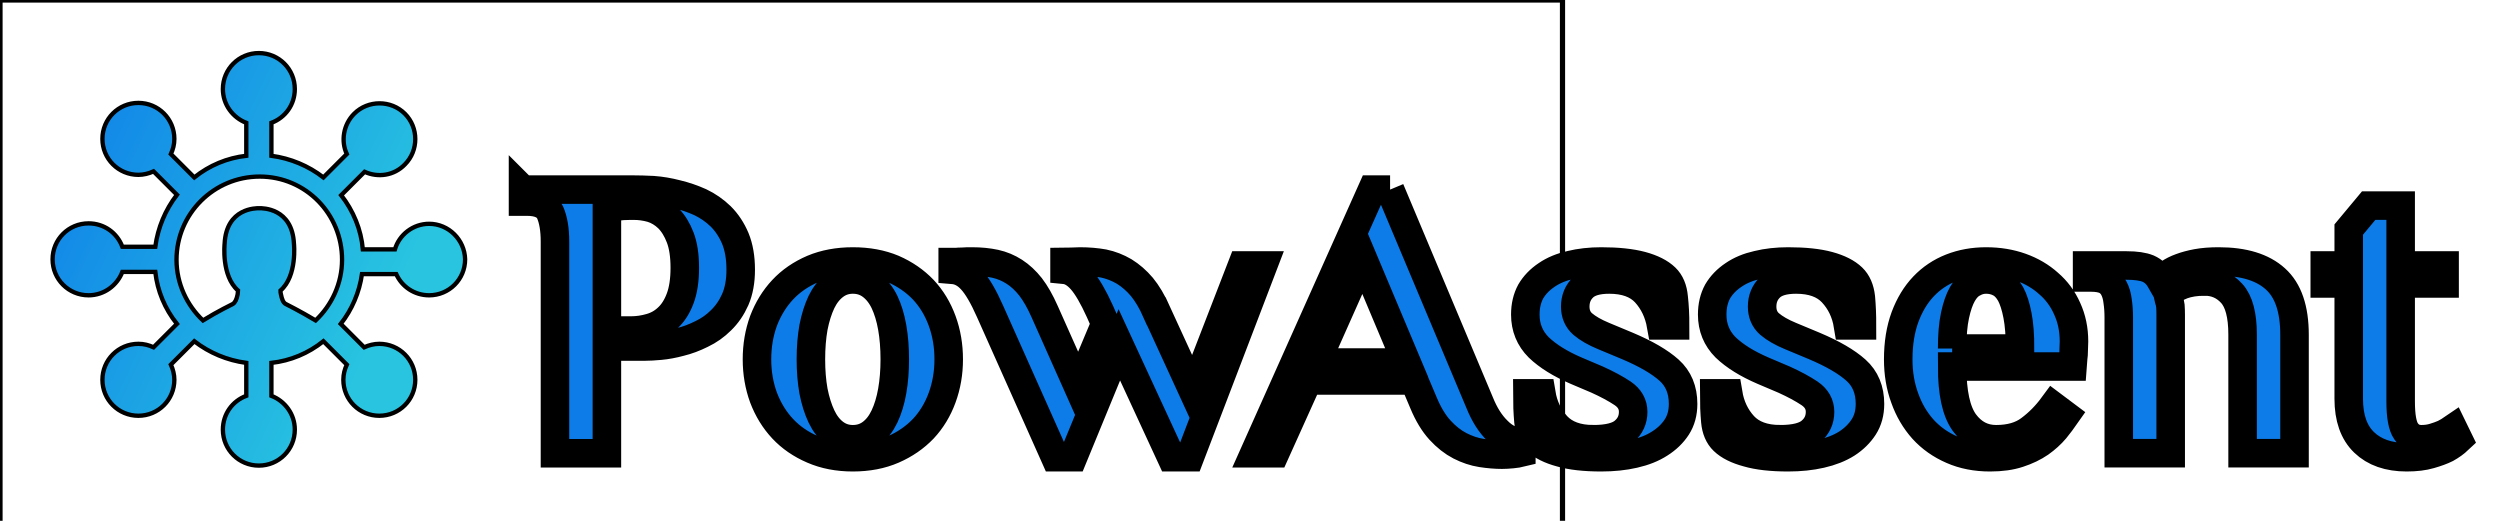
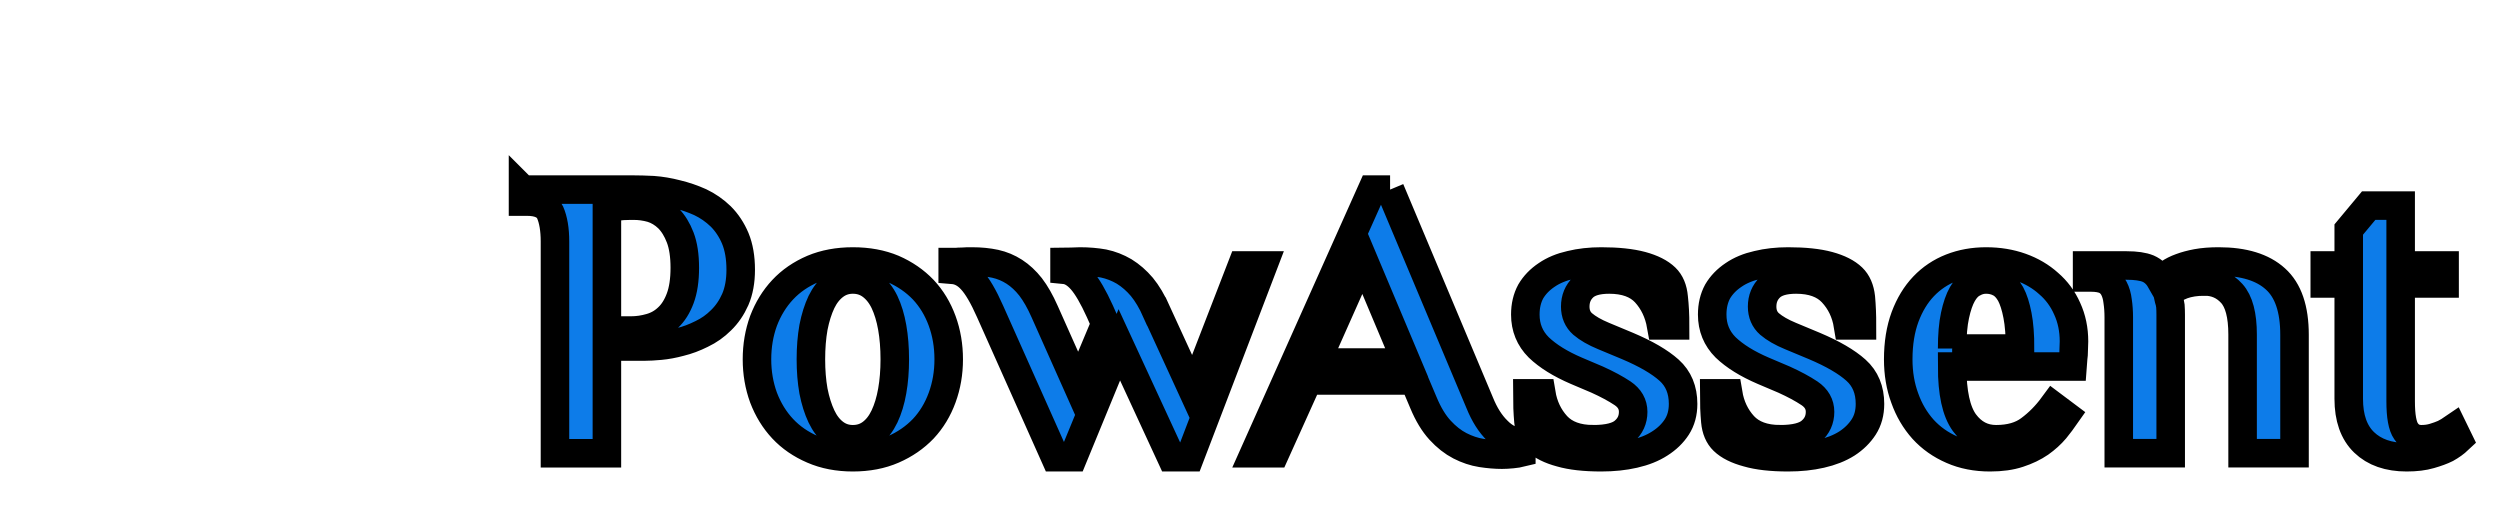
<svg xmlns="http://www.w3.org/2000/svg" width="480" height="100" style="vector-effect: non-scaling-stroke;" stroke="null">
  <defs style="vector-effect: non-scaling-stroke;" stroke="null">
    <linearGradient style="vector-effect: non-scaling-stroke;" stroke="null" y2="0%" x2="100%" y1="0%" x1="0%" id="f201db3e-01ed-4c7e-8fe7-b94bd242059b" gradientTransform="rotate(25)">
      <stop style="vector-effect: non-scaling-stroke;" stroke="null" stop-color="#0D7CE9" offset="0%" />
      <stop style="vector-effect: non-scaling-stroke;" stroke="null" stop-color="#28C4E0" offset="100%" />
    </linearGradient>
  </defs>
  <defs style="vector-effect: non-scaling-stroke;" stroke="null">
  
 </defs>
  <g stroke="null">
    <title stroke="null">background</title>
-     <rect stroke="null" fill="none" id="canvas_background" height="102" width="482" y="-1" x="-1" />
  </g>
  <g stroke="null">
    <title stroke="null">Layer 1</title>
-     <rect style="vector-effect: non-scaling-stroke;" stroke="null" id="svg_1" class="logo-background-square" height="300" width="300" fill="transparent" />
    <g stroke="null" transform="matrix(5.478 0 0 5.478 75.467 273.514)" fill="#0D7CE9" id="16224d17-e751-42ab-99a7-1caf54bebd1b">
      <path stroke="null" id="svg_2" d="m8.405,-42.724l0,0l0,0q-0.17,0 -0.34,0.01l0,0l0,0q-0.16,0.01 -0.29,0.04l0,0l0,0q-0.15,0.03 -0.28,0.04l0,0l0,4.29l0.84,0l0,0q0.35,0 0.69,-0.1l0,0l0,0q0.35,-0.1 0.61,-0.35l0,0l0,0q0.27,-0.25 0.43,-0.68l0,0l0,0q0.16,-0.43 0.16,-1.07l0,0l0,0q0,-0.64 -0.16,-1.06l0,0l0,0q-0.16,-0.42 -0.42,-0.68l0,0l0,0q-0.26,-0.25 -0.58,-0.35l0,0l0,0q-0.32,-0.09 -0.66,-0.09zm-3.85,-0.56l3.85,0l0,0q0.31,0 0.71,0.02l0,0l0,0q0.41,0.03 0.83,0.14l0,0l0,0q0.42,0.1 0.82,0.28l0,0l0,0q0.4,0.19 0.72,0.5l0,0l0,0q0.32,0.32 0.51,0.77l0,0l0,0q0.19,0.46 0.19,1.1l0,0l0,0q0,0.6 -0.19,1.04l0,0l0,0q-0.19,0.43 -0.5,0.73l0,0l0,0q-0.3,0.3 -0.68,0.48l0,0l0,0q-0.38,0.19 -0.75,0.28l0,0l0,0q-0.37,0.1 -0.7,0.13l0,0l0,0q-0.33,0.03 -0.54,0.03l0,0l-1.33,0l0,3.74l-1.82,0l0,-7.42l0,0q0,-0.63 -0.17,-1.02l0,0l0,0q-0.18,-0.38 -0.81,-0.38l0,0l-0.14,0l0,-0.42zm13.03,5.95l0,0l0,0q0,-0.61 -0.09,-1.12l0,0l0,0q-0.09,-0.51 -0.27,-0.89l0,0l0,0q-0.18,-0.37 -0.46,-0.58l0,0l0,0q-0.28,-0.21 -0.65,-0.21l0,0l0,0q-0.36,0 -0.64,0.21l0,0l0,0q-0.28,0.21 -0.46,0.58l0,0l0,0q-0.18,0.38 -0.28,0.89l0,0l0,0q-0.09,0.51 -0.09,1.12l0,0l0,0q0,0.6 0.09,1.11l0,0l0,0q0.1,0.51 0.28,0.89l0,0l0,0q0.18,0.38 0.46,0.59l0,0l0,0q0.28,0.21 0.64,0.21l0,0l0,0q0.37,0 0.65,-0.21l0,0l0,0q0.28,-0.21 0.46,-0.59l0,0l0,0q0.18,-0.38 0.27,-0.89l0,0l0,0q0.09,-0.51 0.09,-1.11zm-4.83,0l0,0l0,0q0,-0.72 0.23,-1.35l0,0l0,0q0.24,-0.63 0.67,-1.09l0,0l0,0q0.43,-0.46 1.06,-0.73l0,0l0,0q0.62,-0.26 1.4,-0.26l0,0l0,0q0.79,0 1.41,0.26l0,0l0,0q0.62,0.27 1.06,0.73l0,0l0,0q0.43,0.46 0.66,1.09l0,0l0,0q0.23,0.63 0.23,1.35l0,0l0,0q0,0.71 -0.23,1.34l0,0l0,0q-0.23,0.63 -0.66,1.09l0,0l0,0q-0.44,0.46 -1.06,0.73l0,0l0,0q-0.62,0.27 -1.41,0.27l0,0l0,0q-0.78,0 -1.4,-0.27l0,0l0,0q-0.63,-0.27 -1.06,-0.73l0,0l0,0q-0.43,-0.46 -0.67,-1.09l0,0l0,0q-0.23,-0.63 -0.23,-1.34zm14,-1.68l1.29,2.81l1.71,-4.42l0.74,0l-2.57,6.72l-0.65,0l-1.82,-3.94l-1.62,3.94l-0.63,0l-2.28,-5.11l0,0q-0.35,-0.79 -0.65,-1.11l0,0l0,0q-0.29,-0.32 -0.66,-0.35l0,0l0,-0.27l0,0q0.03,0 0.12,0l0,0l0,0q0.09,-0.01 0.2,-0.01l0,0l0,0q0.1,0 0.21,-0.01l0,0l0,0q0.1,0 0.15,0l0,0l0,0q0.44,0 0.81,0.08l0,0l0,0q0.36,0.08 0.67,0.28l0,0l0,0q0.31,0.2 0.57,0.53l0,0l0,0q0.26,0.34 0.49,0.86l0,0l1.19,2.67l0.94,-2.24l-0.19,-0.43l0,0q-0.35,-0.77 -0.64,-1.1l0,0l0,0q-0.29,-0.33 -0.6,-0.36l0,0l0,-0.27l0,0q0.06,0 0.25,-0.01l0,0l0,0q0.19,-0.01 0.29,-0.01l0,0l0,0q0.44,0 0.83,0.07l0,0l0,0q0.38,0.08 0.72,0.28l0,0l0,0q0.34,0.21 0.62,0.54l0,0l0,0q0.28,0.34 0.51,0.86l0,0zm8.19,-4.27l3.14,7.47l0,0q0.25,0.62 0.62,0.98l0,0l0,0q0.36,0.37 0.84,0.42l0,0l0,0.35l0,0q-0.12,0.03 -0.32,0.05l0,0l0,0q-0.2,0.02 -0.36,0.02l0,0l0,0q-0.33,0 -0.72,-0.06l0,0l0,0q-0.38,-0.06 -0.75,-0.25l0,0l0,0q-0.37,-0.19 -0.7,-0.55l0,0l0,0q-0.33,-0.36 -0.58,-0.96l0,0l-0.33,-0.78l-3.72,0l-1.15,2.55l-0.73,0l4.13,-9.24l0.63,0zm-0.96,2.4l-1.63,3.66l3.17,0l-1.54,-3.66zm8.08,6.35l0,0l0,0q0.78,0 1.09,-0.28l0,0l0,0q0.31,-0.27 0.31,-0.68l0,0l0,0q0,-0.4 -0.37,-0.65l0,0l0,0q-0.36,-0.24 -0.89,-0.48l0,0l-0.73,-0.31l0,0q-0.84,-0.36 -1.32,-0.82l0,0l0,0q-0.47,-0.47 -0.47,-1.15l0,0l0,0q0,-0.46 0.19,-0.81l0,0l0,0q0.2,-0.34 0.56,-0.58l0,0l0,0q0.35,-0.24 0.84,-0.35l0,0l0,0q0.49,-0.12 1.07,-0.12l0,0l0,0q0.86,0 1.42,0.15l0,0l0,0q0.55,0.15 0.83,0.42l0,0l0,0q0.25,0.24 0.29,0.69l0,0l0,0q0.05,0.44 0.05,0.98l0,0l-0.49,0l0,0q-0.12,-0.68 -0.55,-1.15l0,0l0,0q-0.43,-0.46 -1.27,-0.46l0,0l0,0q-0.63,0 -0.91,0.27l0,0l0,0q-0.28,0.27 -0.28,0.68l0,0l0,0q0,0.38 0.26,0.61l0,0l0,0q0.27,0.23 0.73,0.42l0,0l0.84,0.35l0,0q0.97,0.41 1.46,0.85l0,0l0,0q0.49,0.44 0.49,1.18l0,0l0,0q0,0.47 -0.22,0.81l0,0l0,0q-0.22,0.34 -0.6,0.58l0,0l0,0q-0.37,0.24 -0.9,0.36l0,0l0,0q-0.52,0.12 -1.15,0.12l0,0l0,0q-0.87,0 -1.42,-0.16l0,0l0,0q-0.56,-0.15 -0.84,-0.42l0,0l0,0q-0.25,-0.24 -0.29,-0.68l0,0l0,0q-0.04,-0.45 -0.04,-0.98l0,0l0.49,0l0,0q0.11,0.67 0.54,1.14l0,0l0,0q0.44,0.47 1.28,0.47zm6.55,0l0,0l0,0q0.78,0 1.09,-0.28l0,0l0,0q0.31,-0.27 0.31,-0.68l0,0l0,0q0,-0.4 -0.37,-0.65l0,0l0,0q-0.36,-0.24 -0.89,-0.48l0,0l-0.73,-0.31l0,0q-0.84,-0.36 -1.32,-0.82l0,0l0,0q-0.47,-0.47 -0.47,-1.15l0,0l0,0q0,-0.46 0.19,-0.81l0,0l0,0q0.2,-0.34 0.56,-0.58l0,0l0,0q0.35,-0.24 0.84,-0.35l0,0l0,0q0.49,-0.12 1.07,-0.12l0,0l0,0q0.87,0 1.42,0.15l0,0l0,0q0.55,0.15 0.83,0.42l0,0l0,0q0.25,0.24 0.3,0.69l0,0l0,0q0.04,0.44 0.04,0.98l0,0l-0.49,0l0,0q-0.11,-0.68 -0.55,-1.15l0,0l0,0q-0.43,-0.46 -1.27,-0.46l0,0l0,0q-0.63,0 -0.91,0.27l0,0l0,0q-0.28,0.27 -0.28,0.68l0,0l0,0q0,0.38 0.26,0.61l0,0l0,0q0.27,0.23 0.73,0.42l0,0l0.84,0.35l0,0q0.97,0.41 1.46,0.85l0,0l0,0q0.49,0.44 0.49,1.18l0,0l0,0q0,0.47 -0.22,0.81l0,0l0,0q-0.22,0.34 -0.59,0.58l0,0l0,0q-0.38,0.24 -0.91,0.36l0,0l0,0q-0.52,0.12 -1.15,0.12l0,0l0,0q-0.87,0 -1.42,-0.16l0,0l0,0q-0.56,-0.15 -0.84,-0.42l0,0l0,0q-0.25,-0.24 -0.29,-0.68l0,0l0,0q-0.04,-0.45 -0.04,-0.98l0,0l0.49,0l0,0q0.11,0.67 0.54,1.14l0,0l0,0q0.44,0.47 1.28,0.47zm7.57,0l0,0l0,0q0.73,0 1.18,-0.34l0,0l0,0q0.46,-0.34 0.82,-0.83l0,0l0.44,0.33l0,0q-0.16,0.23 -0.37,0.49l0,0l0,0q-0.22,0.26 -0.53,0.48l0,0l0,0q-0.32,0.22 -0.75,0.36l0,0l0,0q-0.42,0.14 -1,0.14l0,0l0,0q-0.74,0 -1.33,-0.26l0,0l0,0q-0.6,-0.26 -1.02,-0.72l0,0l0,0q-0.42,-0.47 -0.64,-1.09l0,0l0,0q-0.23,-0.62 -0.23,-1.36l0,0l0,0q0,-0.84 0.24,-1.49l0,0l0,0q0.24,-0.64 0.65,-1.07l0,0l0,0q0.41,-0.43 0.97,-0.65l0,0l0,0q0.56,-0.22 1.22,-0.22l0,0l0,0q0.66,0 1.22,0.2l0,0l0,0q0.56,0.2 0.97,0.57l0,0l0,0q0.42,0.36 0.65,0.88l0,0l0,0q0.24,0.52 0.24,1.15l0,0l0,0q0,0.15 -0.01,0.31l0,0l0,0q0,0.16 -0.02,0.29l0,0l0,0q-0.01,0.15 -0.02,0.28l0,0l-4.22,0l0,0q0,1.38 0.43,1.97l0,0l0,0q0.43,0.58 1.11,0.58zm-1.54,-3.18l2.38,0l0,0q0,-0.7 -0.09,-1.16l0,0l0,0q-0.09,-0.47 -0.24,-0.75l0,0l0,0q-0.16,-0.28 -0.37,-0.39l0,0l0,0q-0.22,-0.12 -0.49,-0.12l0,0l0,0q-0.24,0 -0.45,0.12l0,0l0,0q-0.22,0.11 -0.38,0.39l0,0l0,0q-0.16,0.28 -0.26,0.75l0,0l0,0q-0.1,0.46 -0.1,1.16l0,0zm8.85,-2.35l0,0l0,0q-0.45,0 -0.78,0.12l0,0l0,0q-0.33,0.13 -0.51,0.31l0,0l0,0q0.02,0.08 0.04,0.2l0,0l0,0q0.03,0.09 0.05,0.23l0,0l0,0q0.01,0.14 0.01,0.31l0,0l0,4.85l-1.82,0l0,-4.76l0,0q0,-0.31 -0.04,-0.57l0,0l0,0q-0.03,-0.26 -0.13,-0.45l0,0l0,0q-0.1,-0.19 -0.29,-0.29l0,0l0,0q-0.2,-0.09 -0.51,-0.09l0,0l-0.14,0l0,-0.42l1.39,0l0,0q0.48,0 0.75,0.11l0,0l0,0q0.27,0.12 0.43,0.4l0,0l0,0q0.12,-0.11 0.3,-0.23l0,0l0,0q0.17,-0.12 0.42,-0.21l0,0l0,0q0.24,-0.09 0.56,-0.15l0,0l0,0q0.33,-0.06 0.76,-0.06l0,0l0,0q1.32,0 1.99,0.61l0,0l0,0q0.67,0.6 0.67,1.96l0,0l0,4.15l-1.82,0l0,-4.16l0,0q0,-1.02 -0.38,-1.44l0,0l0,0q-0.38,-0.42 -0.95,-0.42zm6.87,-2.66l0,2.1l1.54,0l0,0.63l-1.54,0l0,4.13l0,0q0,0.78 0.19,1.05l0,0l0,0q0.19,0.28 0.54,0.28l0,0l0,0q0.23,0 0.43,-0.06l0,0l0,0q0.2,-0.06 0.36,-0.13l0,0l0,0q0.16,-0.08 0.32,-0.19l0,0l0.19,0.39l0,0q-0.18,0.17 -0.43,0.31l0,0l0,0q-0.22,0.11 -0.57,0.21l0,0l0,0q-0.34,0.1 -0.82,0.1l0,0l0,0q-0.95,0 -1.49,-0.52l0,0l0,0q-0.54,-0.52 -0.54,-1.53l0,0l0,-4.04l-0.84,0l0,-0.63l0.84,0l0,-1.26l0.7,-0.84l1.12,0z" />
    </g>
    <g transform="matrix(0.832 0 0 0.832 76.089 279.114)" fill="url(#f201db3e-01ed-4c7e-8fe7-b94bd242059b)" id="1ff7d4eb-77eb-430d-bdc4-63a3a2e39802">
-       <path stroke="null" id="svg_3" d="m7.581,-283.826c-3.7,0 -6.9,2.5 -7.9,5.9l-7.4,0c-0.4,-4.6 -2.2,-8.9 -5,-12.5l5.4,-5.4c3.1,1.4 6.8,0.9 9.3,-1.7c3.2,-3.2 3.2,-8.5 0,-11.7c-3.2,-3.2 -8.5,-3.2 -11.7,0c-2.5,2.5 -3.1,6.3 -1.7,9.3l-5.4,5.4c-3.5,-2.7 -7.6,-4.4 -12,-5l0,-7.6c3.2,-1.2 5.4,-4.2 5.4,-7.8c0,-4.6 -3.7,-8.3 -8.3,-8.3c-4.6,0 -8.3,3.7 -8.3,8.3c0,3.6 2.3,6.6 5.4,7.8l0,7.6c-4.4,0.5 -8.5,2.2 -12,5l-5.4,-5.4c0.5,-1.1 0.8,-2.2 0.8,-3.5c0,-4.6 -3.7,-8.3 -8.3,-8.3c-4.6,0 -8.3,3.7 -8.3,8.3c0,4.6 3.7,8.3 8.3,8.3c1.2,0 2.4,-0.3 3.5,-0.8l5.4,5.4c-2.7,3.5 -4.4,7.6 -5,12l-7.6,0c-1.2,-3.2 -4.2,-5.4 -7.8,-5.4c-4.6,0 -8.3,3.7 -8.3,8.3s3.7,8.3 8.3,8.3c3.6,0 6.6,-2.3 7.8,-5.4l7.6,0c0.5,4.4 2.2,8.5 5,12l-5.4,5.4c-1.1,-0.5 -2.2,-0.8 -3.5,-0.8c-4.6,0 -8.3,3.7 -8.3,8.3c0,4.6 3.7,8.3 8.3,8.3c4.6,0 8.3,-3.7 8.3,-8.3c0,-1.2 -0.3,-2.4 -0.8,-3.5l5.4,-5.4c3.5,2.7 7.6,4.4 12,5l0,7.6c-3.2,1.2 -5.4,4.2 -5.4,7.8c0,4.6 3.7,8.3 8.3,8.3c4.6,0 8.3,-3.7 8.3,-8.3c0,-3.6 -2.3,-6.6 -5.4,-7.8l0,-7.6c4.4,-0.5 8.5,-2.2 12,-5l5.4,5.4c-0.5,1.1 -0.8,2.2 -0.8,3.5c0,4.6 3.7,8.3 8.3,8.3c4.6,0 8.3,-3.7 8.3,-8.3c0,-4.6 -3.7,-8.3 -8.3,-8.3c-1.2,0 -2.4,0.3 -3.5,0.8l-5.4,-5.4c2.6,-3.3 4.3,-7.3 4.9,-11.5l7.9,0c1.3,2.9 4.2,4.9 7.6,4.9c4.6,0 8.3,-3.7 8.3,-8.3c-0.1,-4.5 -3.8,-8.2 -8.3,-8.2zm-26.2,22.3c-3.5,-2.1 -6.9,-3.8 -6.9,-3.8c-0.6,-0.3 -0.9,-1.2 -1.1,-2.2c-0.1,-0.3 -0.1,-0.6 -0.1,-0.9c3.9,-3.4 3.1,-10.8 3.1,-10.8c-0.4,-8.3 -7.3,-8.2 -8,-8.2c-0.7,0 -7.6,-0.1 -8,8.2c0,0 -0.8,7.4 3.1,10.8c0,0.3 -0.1,0.6 -0.1,0.9c-0.2,1.1 -0.6,1.9 -1.1,2.2c0,0 -3.5,1.7 -6.9,3.8c-3.7,-3.5 -6.1,-8.5 -6.1,-14c0,-10.6 8.6,-19.2 19.2,-19.2s19,8.6 19,19.2c0,5.5 -2.4,10.5 -6.1,14z" />
-     </g>
+       </g>
  </g>
</svg>